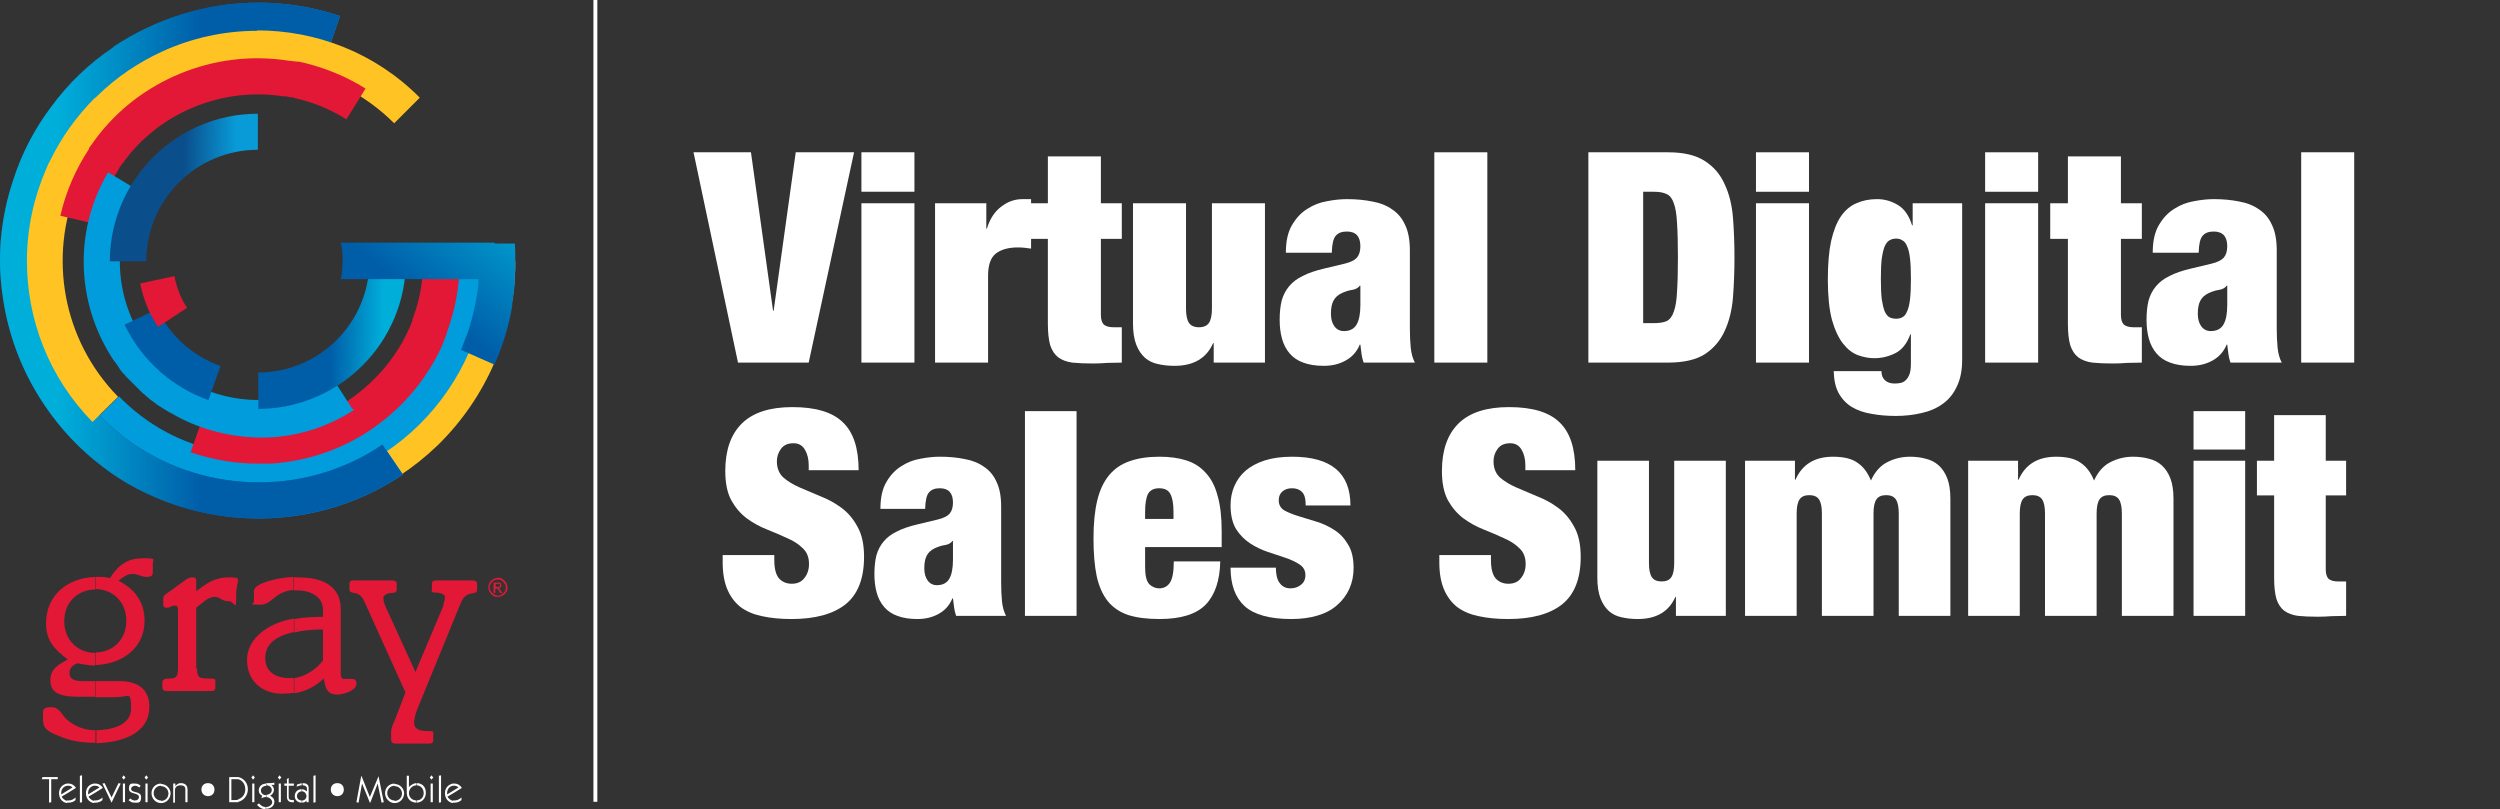
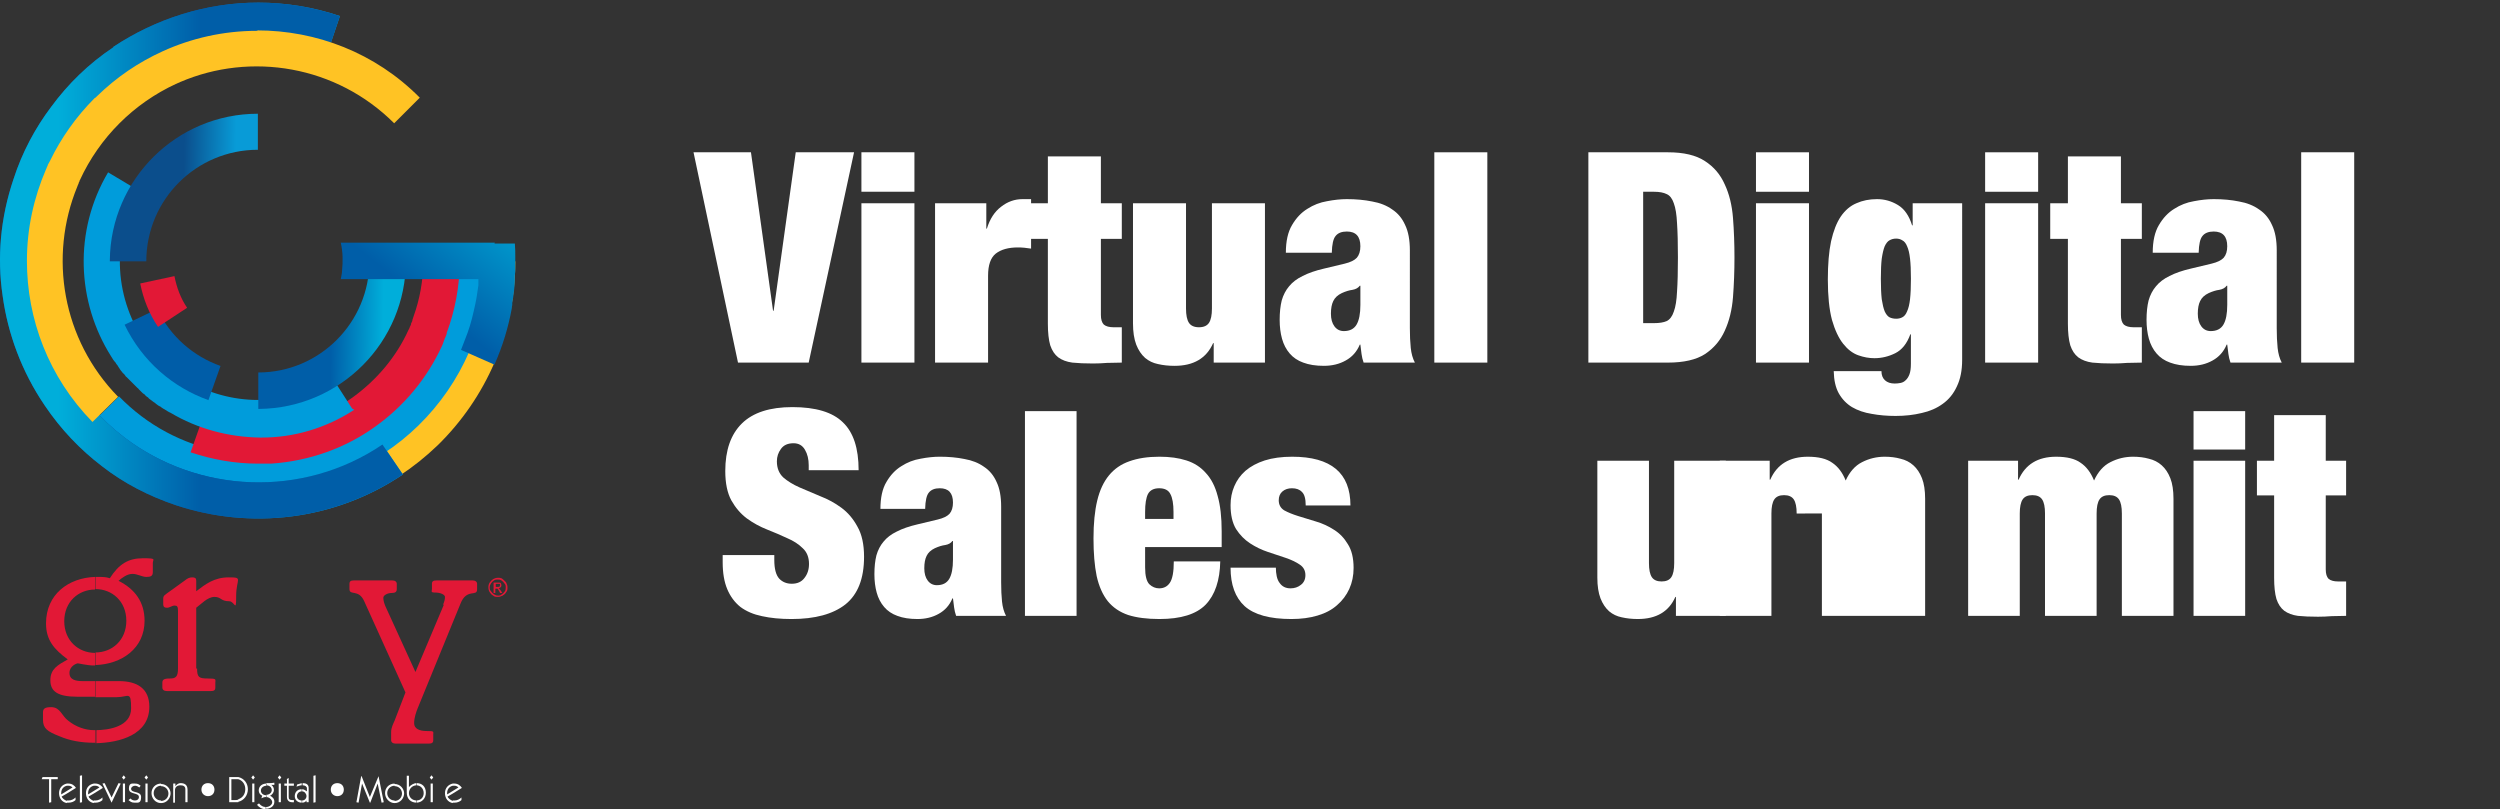
<svg xmlns="http://www.w3.org/2000/svg" xmlns:ns1="http://sodipodi.sourceforge.net/DTD/sodipodi-0.dtd" xmlns:ns2="http://www.inkscape.org/namespaces/inkscape" xmlns:xlink="http://www.w3.org/1999/xlink" id="Layer_2" viewBox="0 0 575.895 186.4" version="1.1" ns1:docname="graydss23.svg" width="575.895" height="186.4" ns2:version="1.2.2 (b0a84865, 2022-12-01)">
  <rect x="0" y="0" width="575.895" height="186.4" fill="#333333" stroke="none" />
  <ns1:namedview pagecolor="#ffffff" bordercolor="#666666" borderopacity="1" objecttolerance="10" gridtolerance="10" guidetolerance="10" ns2:pageopacity="0" ns2:pageshadow="2" ns2:window-width="1595" ns2:window-height="680" id="namedview155" showgrid="false" fit-margin-top="0" fit-margin-left="0" fit-margin-right="0" fit-margin-bottom="0" ns2:zoom="1.5417562" ns2:cx="289.92911" ns2:cy="77.184707" ns2:window-x="101" ns2:window-y="176" ns2:window-maximized="0" ns2:current-layer="Layer_2" ns2:document-rotation="0" ns2:showpageshadow="2" ns2:pagecheckerboard="0" ns2:deskcolor="#d1d1d1" />
  <defs id="defs21">
    <style id="style2">.cls-1{fill:none;}.cls-2,.cls-3{fill:#e21836;}.cls-4{letter-spacing:0em;}.cls-5{fill:url(#GradientFill_4-2);}.cls-5,.cls-6,.cls-3,.cls-7,.cls-8,.cls-9,.cls-10,.cls-11,.cls-12,.cls-13{fill-rule:evenodd;}.cls-6{fill:url(#GradientFill_4-3);}.cls-14{font-family:GreycliffCF-Heavy, 'Greycliff CF';font-size:47.3px;font-weight:800;}.cls-15{letter-spacing:0em;}.cls-7{fill:#009cdb;}.cls-8{fill:#909093;}.cls-9{fill:#ffc324;}.cls-10{fill:#005da8;}.cls-11{fill:url(#GradientFill_6);}.cls-12{fill:url(#GradientFill_4);}.cls-13{fill:url(#GradientFill_5);}.cls-16{letter-spacing:0em;}</style>
    <linearGradient id="GradientFill_6" x1="78.8" y1="60.4" x2="13.3" y2="59.3" gradientUnits="userSpaceOnUse">
      <stop offset="0" stop-color="#089bd7" id="stop4" />
      <stop offset=".5" stop-color="#0856a2" id="stop6" />
    </linearGradient>
    <linearGradient id="GradientFill_4" x1="13.5" y1="60.1" x2="78.9" y2="60.1" gradientUnits="userSpaceOnUse">
      <stop offset="0" stop-color="#00aeda" id="stop9" />
      <stop offset=".5" stop-color="#005ea8" id="stop11" />
    </linearGradient>
    <linearGradient id="GradientFill_5" x1="54.2" y1="43.3" x2="30.3" y2="42.9" gradientUnits="userSpaceOnUse">
      <stop offset="0" stop-color="#089bd7" id="stop14" />
      <stop offset=".5" stop-color="#0b4e8c" id="stop16" />
    </linearGradient>
    <linearGradient id="GradientFill_4-2" x1="88.2" y1="77.3" x2="64.3" y2="76.9" xlink:href="#GradientFill_4" />
    <linearGradient id="GradientFill_4-3" x1="117.5" y1="42.7" x2="76.7" y2="94.9" xlink:href="#GradientFill_4" />
    <linearGradient ns2:collect="always" xlink:href="#GradientFill_4" id="linearGradient982" gradientUnits="userSpaceOnUse" x1="13.5" y1="60.1" x2="78.9" y2="60.1" />
  </defs>
  <g id="g3029">
    <g id="g81" transform="translate(6.3834176e-4)">
      <path class="cls-9" d="m 118.7,60.2 h -9.2 c 0,20.7 -12.7,38.6 -30.8,46.1 -18.3,7.6 -40.2,3.8 -54.9,-11.2 l -6.6,6.4 c 11.6,11.8 26.9,17.8 42.3,17.8 v 0 c 8,0 15.7,-1.6 22.7,-4.5 6.8,-2.8 13.1,-6.9 18.7,-12.3 v 0 c 11,-10.8 17.8,-25.8 17.8,-42.3 z" id="path55" />
      <path class="cls-7" d="m 112.4,60.1 h -8.3 c 0,18.6 -11.4,34.6 -27.6,41.3 -16.4,6.8 -36,3.4 -49.1,-10.1 l -5.9,5.8 C 31.9,107.7 45.6,113 59.4,113 v 0 c 7.2,0 14,-1.4 20.3,-4 6.1,-2.5 11.8,-6.2 16.7,-11 v 0 c 9.9,-9.7 16,-23.1 16,-37.9 z" id="path57" />
      <path class="cls-11" d="m 26.1,10.9 v 0 c -5.7,3.8 -10.4,8.4 -14.3,13.7 -3.7,4.9 -6.7,10.5 -8.7,16.7 -3,8.9 -3.8,18 -2.5,26.8 1.2,8.8 4.4,17.5 9.7,25.3 3.7,5.5 8.2,10.2 13.2,14 5,3.9 10.8,6.9 17.1,9 v 0 c 17,5.6 36.3,3.6 52.2,-7.1 l -4.7,-6.9 C 69.6,114.9 45.6,113.6 28.7,100.8 17.9,92.6 10.8,80.3 9,67 7.3,53.8 10.7,40.3 18.8,29.5 31.5,12.4 54.3,4.6 75.6,11.7 l 2.7,-8 C 72.1,1.6 65.7,0.6 59.5,0.6 47.5,0.6 35.9,4.3 26.1,10.8 Z" id="path59" style="fill:url(#GradientFill_6)" />
      <path class="cls-12" d="m 26.1,10.9 v 0 c -5.7,3.8 -10.4,8.4 -14.3,13.7 -3.7,4.9 -6.7,10.5 -8.7,16.7 -3,8.9 -3.8,18 -2.5,26.8 1.2,8.8 4.4,17.5 9.7,25.3 3.7,5.5 8.2,10.2 13.2,14 5,3.9 10.8,6.9 17.1,9 v 0 c 17,5.6 36.3,3.6 52.2,-7.1 l -4.7,-6.9 C 69.6,114.9 45.6,113.6 28.7,100.8 17.9,92.6 10.8,80.3 9,67 7.3,53.8 10.7,40.3 18.8,29.5 31.5,12.4 54.3,4.6 75.6,11.7 l 2.7,-8 C 72.1,1.6 65.7,0.6 59.5,0.6 47.5,0.6 35.9,4.3 26.1,10.8 Z" id="path61" style="fill:url(#linearGradient982)" />
      <path class="cls-9" d="m 59.4,7.1 v 0 c 0,0 -0.2,0 -0.2,0 -7.7,0 -15.1,1.7 -21.7,4.7 -5.5,2.5 -10.6,5.9 -15.2,10.4 v 0 c 0,0 -0.2,0.2 -0.3,0.3 0,0 -0.1,0 -0.2,0.1 v 0 C 17.5,26.9 14,31.9 11.5,37.1 v 0 c -0.2,0.3 -0.3,0.6 -0.5,0.9 0,0.2 -0.1,0.3 -0.2,0.5 0,0.1 -0.1,0.3 -0.2,0.5 -2.8,6.5 -4.4,13.6 -4.4,21.1 v 0 c 0,13.4 5,26.8 15.1,37.1 l 5.9,-5.8 C 14.3,78.2 11.2,59.1 17.8,43 v 0 c 0.1,-0.3 0.2,-0.5 0.3,-0.7 0,-0.2 0.1,-0.3 0.2,-0.5 0,0 0,-0.2 0.1,-0.3 4.5,-9.8 12.4,-17.7 22.2,-22.2 0.1,0 0.3,-0.1 0.4,-0.2 0.2,0 0.3,-0.1 0.5,-0.2 16.3,-7 36,-3.8 49.3,9.5 l 5.9,-5.9 C 86.4,12.1 72.8,7 59.2,7 Z" id="path63" />
-       <path class="cls-3" d="m 66.2,22.3 c 0.2,0 0.4,0 0.6,0.1 0.1,0 0.2,0 0.3,0 0.3,0 0.5,0.1 0.8,0.2 4.1,0.9 8.1,2.5 11.9,4.9 l 4.4,-7.1 c -4.6,-2.9 -9.5,-4.8 -14.4,-6 v 0 c -0.3,0 -0.7,-0.2 -1.1,-0.2 0,0 -0.2,0 -0.3,0 -0.3,0 -0.5,-0.1 -0.8,-0.1 -0.2,0 -0.4,0 -0.6,-0.1 -0.1,0 -0.3,0 -0.4,0 -8.8,-1.4 -17.5,-0.2 -25.2,3 -7.5,3.1 -14.2,8.1 -19.3,14.9 0,0 0,0 0,0 -0.2,0.2 -0.3,0.5 -0.5,0.7 -0.1,0.1 -0.2,0.3 -0.3,0.4 0,0.1 -0.2,0.3 -0.3,0.4 -0.2,0.3 -0.3,0.5 -0.5,0.7 0,0 0,0.1 0,0.2 -3,4.6 -5.3,9.7 -6.6,15.4 l 8.1,1.9 v 0 c 1,-4.3 2.7,-8.3 4.9,-11.9 0.2,-0.3 0.3,-0.5 0.5,-0.8 0,0 0,0 0,-0.1 0.1,-0.2 0.3,-0.4 0.4,-0.6 0,-0.1 0.2,-0.2 0.2,-0.3 0,-0.1 0.2,-0.2 0.3,-0.3 0.1,-0.2 0.3,-0.4 0.4,-0.6 v 0 c 4.1,-5.5 9.6,-9.7 15.9,-12.3 6.5,-2.7 13.7,-3.6 20.7,-2.5 0,0 0.2,0 0.3,0 0.2,0 0.3,0 0.5,0 z" id="path65" />
      <path class="cls-3" d="m 61.1,98.5 h -0.6 c -0.1,0 -0.2,0 -0.3,0 h -0.8 c -4.2,0 -8.5,-0.7 -12.7,-2.2 l -2.8,7.9 c 5.1,1.7 10.3,2.6 15.4,2.6 h 1.1 c 0,0 0.2,0 0.3,0 0.3,0 0.5,0 0.8,0 0.2,0 0.4,0 0.6,0 0.1,0 0.3,0 0.4,0 8.8,-0.6 17.1,-3.6 23.9,-8.5 6.6,-4.7 12,-11.1 15.5,-18.8 0,0 0,0 0,0 0.1,-0.3 0.2,-0.5 0.3,-0.8 0,-0.1 0.1,-0.3 0.2,-0.5 0,-0.2 0.1,-0.3 0.2,-0.5 0.1,-0.3 0.2,-0.5 0.3,-0.8 0,0 0,-0.1 0,-0.2 1.9,-5.1 3,-10.7 3,-16.5 h -8.4 c 0,4.4 -0.8,8.7 -2.2,12.6 -0.1,0.3 -0.2,0.6 -0.3,0.9 0,0 0,0.1 0,0.1 0,0.2 -0.2,0.5 -0.3,0.7 0,0.1 0,0.3 -0.1,0.4 0,0.1 -0.1,0.3 -0.2,0.4 0,0.2 -0.2,0.5 -0.3,0.7 0,0 0,0 0,0 -2.8,6.2 -7.3,11.5 -12.8,15.5 -5.7,4.1 -12.6,6.5 -19.7,7 0,0 -0.2,0 -0.3,0 -0.2,0 -0.4,0 -0.5,0 z" id="path67" />
      <path class="cls-7" d="m 81.1,94.1 -4.5,-7 C 66,93.9 52.9,93.6 42.8,87.5 42.4,87.3 42,87 41.7,86.8 c 0,0 -0.1,0 -0.2,-0.1 -0.4,-0.3 -0.8,-0.5 -1.1,-0.8 0,0 -0.1,0 -0.2,-0.1 -0.4,-0.3 -0.8,-0.6 -1.1,-0.9 0,0 0,0 -0.1,-0.1 -0.4,-0.3 -0.7,-0.6 -1.1,-0.9 0,0 0,0 -0.1,-0.1 -0.3,-0.3 -0.7,-0.6 -1,-1 0,0 0,0 -0.1,-0.1 -0.3,-0.3 -0.6,-0.7 -0.9,-1 0,0 -0.1,0 -0.1,-0.1 -0.3,-0.3 -0.6,-0.7 -0.9,-1 0,0 0,-0.1 -0.1,-0.1 -0.3,-0.4 -0.6,-0.8 -0.9,-1.1 0,0 0,0 0,0 C 26.5,69.3 25.3,55.4 32.1,44 l -7.2,-4.3 c -8,13.5 -7.2,29.9 0.7,42.4 v 0 c 0.3,0.5 0.6,1 1,1.4 q 0,0 0,0 c 0.1,0.2 0.3,0.5 0.5,0.7 0,0 0,0.1 0.1,0.2 0.1,0.2 0.3,0.4 0.4,0.6 0,0 0.1,0.2 0.2,0.3 0.1,0.2 0.3,0.3 0.4,0.5 0,0.1 0.2,0.2 0.3,0.3 0.1,0.1 0.3,0.3 0.4,0.5 0,0.1 0.2,0.2 0.3,0.3 0.1,0.1 0.3,0.3 0.4,0.4 0.1,0.1 0.2,0.2 0.3,0.3 0.1,0.1 0.3,0.3 0.4,0.4 0.1,0.1 0.2,0.2 0.3,0.3 0.1,0.1 0.3,0.3 0.4,0.4 0,0 0.2,0.2 0.3,0.3 0.1,0.1 0.3,0.3 0.4,0.4 0.1,0 0.2,0.2 0.3,0.3 0.1,0.1 0.3,0.3 0.4,0.4 0.1,0.1 0.2,0.2 0.3,0.3 0.1,0.1 0.3,0.3 0.5,0.4 0.1,0 0.2,0.2 0.3,0.3 0.1,0.1 0.3,0.3 0.5,0.4 0.1,0 0.2,0.2 0.3,0.3 0.1,0.1 0.3,0.2 0.4,0.3 0.1,0.1 0.3,0.2 0.4,0.3 0.1,0.1 0.3,0.2 0.4,0.3 0.1,0 0.3,0.2 0.4,0.3 0.1,0.1 0.3,0.2 0.4,0.3 0.1,0.1 0.3,0.2 0.5,0.3 0.1,0 0.2,0.1 0.3,0.2 0.2,0.1 0.4,0.3 0.6,0.4 0,0 0.1,0 0.2,0.1 0.5,0.3 0.9,0.6 1.4,0.8 v 0 c 6.2,3.7 13.4,5.6 20.6,5.7 h 0.4 c 7.3,0 14.7,-2.1 21.3,-6.4 z" id="path69" />
      <path class="cls-13" d="m 59.4,26.1 v 8.4 C 45.2,34.5 33.7,46 33.7,60.2 H 25.3 V 59.9 C 25.5,41.3 40.7,26.2 59.4,26.2 Z" id="path71" style="fill:url(#GradientFill_5)" />
      <path class="cls-5" d="m 85.1,60.1 h 8.4 C 93.5,78.8 78.4,94 59.7,94.2 h -0.2 v -8.4 c 14.1,0 25.6,-11.5 25.6,-25.7 z" id="path73" style="fill:url(#GradientFill_4-2)" />
      <path class="cls-10" d="M 48.1,92.2 C 39.9,89.3 32.8,83.3 28.7,74.8 l 7.5,-3.6 c 3.1,6.4 8.4,10.9 14.6,13.1 L 48,92.2 v 0 z" id="path75" />
      <path class="cls-6" d="M 114,55.9 H 78.5 c 0.5,2.2 0.5,4.3 0.3,6.4 0,0.7 -0.2,1.3 -0.3,2 h 31.7 c 0,0.2 0,0.4 0,0.5 0,0.3 0,0.6 0,0.9 -0.2,1.4 -0.4,2.9 -0.7,4.3 v 0 c -0.5,2.3 -1,4.5 -1.8,6.7 -0.5,1.3 -1,2.6 -1.5,3.9 l 7.7,3.4 c 1.9,-4.3 3.2,-8.6 4,-13 0,0 0,0 0,0 0,-0.3 0,-0.5 0.1,-0.7 0,-0.2 0,-0.3 0,-0.5 0,0 0,0 0,0 0.3,-1.7 0.5,-3.3 0.6,-5 0,0 0,-0.1 0,-0.2 v -0.4 c 0,-0.6 0,-1.1 0.1,-1.7 v -0.7 c 0,-0.2 0,-0.5 0,-0.7 v -0.7 0 -1.1 c 0,-1.1 0,-2.1 -0.1,-3.2 h -4.7 z" id="path77" style="fill:url(#GradientFill_4-3)" />
      <path class="cls-3" d="m 40.2,63.7 c 0.5,2.5 1.4,5 2.9,7.2 v 0 l -6.7,4.4 C 34.3,72.2 33,68.8 32.3,65.3 l 7.9,-1.7 z" id="path79" />
    </g>
    <g id="g133" transform="translate(6.3834176e-4)" style="fill:#ffffff;fill-opacity:1">
      <path id="polygon83" style="fill:#ffffff;fill-opacity:1;fill-rule:evenodd" d="m 11.8,184.8 -0.5,0.1 v -5.4 H 9.6 L 9.8,179 h 3.5 v 0.5 h -1.5 z" class="cls-8" />
      <path class="cls-8" d="m 15.4,184.4 c 0.1,0 0.2,0 0.4,0 0.6,0 1.2,-0.3 1.6,-0.7 v 0.6 c -0.4,0.4 -1,0.6 -1.6,0.6 -0.6,0 -0.3,0 -0.4,0 z m 0,-3.9 c 0.1,0 0.3,0 0.4,0 0.8,0 1.4,0.5 1.7,1 l -2.1,1.3 v -0.6 l 1.3,-0.8 c -0.2,-0.2 -0.5,-0.4 -0.9,-0.4 -0.4,0 -0.3,0 -0.4,0 z m -1.2,3 c 0.1,0.3 0.6,0.8 1.2,1 v 0.5 c -1.1,-0.2 -1.8,-1.1 -1.8,-2.3 0,-1.2 0.8,-2 1.8,-2.2 v 0.5 c -0.8,0.2 -1.3,0.8 -1.3,1.7 0,0.9 0,0.2 0,0.3 l 1.3,-0.8 v 0.6 z" id="path85" style="fill:#ffffff;fill-opacity:1" />
      <path id="polygon87" style="fill:#ffffff;fill-opacity:1;fill-rule:evenodd" d="m 18.9,184.8 -0.5,0.1 v -6.2 l 0.5,-0.1 z" class="cls-8" />
      <path class="cls-8" d="m 21.6,184.4 c 0.1,0 0.2,0 0.4,0 0.6,0 1.2,-0.3 1.6,-0.7 v 0.6 c -0.4,0.4 -1,0.6 -1.6,0.6 -0.6,0 -0.3,0 -0.4,0 z m 0,-3.9 c 0.1,0 0.3,0 0.4,0 0.8,0 1.4,0.5 1.7,1 l -2.1,1.3 v -0.6 l 1.3,-0.8 C 22.7,181.2 22.4,181 22,181 c -0.4,0 -0.3,0 -0.4,0 z m -1.2,3 c 0.1,0.3 0.6,0.8 1.2,1 v 0.5 c -1.1,-0.2 -1.8,-1.1 -1.8,-2.3 0,-1.2 0.7,-2 1.8,-2.2 v 0.5 c -0.8,0.2 -1.3,0.8 -1.3,1.7 0,0.9 0,0.2 0,0.3 l 1.3,-0.8 v 0.6 z" id="path89" style="fill:#ffffff;fill-opacity:1" />
      <path id="polygon91" style="fill:#ffffff;fill-opacity:1;fill-rule:evenodd" d="m 27.3,180.4 0.5,0.1 -2.1,4.4 -2.1,-4.4 0.5,-0.1 1.6,3.3 z" class="cls-8" />
      <path class="cls-8" d="m 28.9,179.1 -0.4,0.5 -0.4,-0.5 0.4,-0.5 z m -0.6,5.8 v -4.4 h 0.5 c 0,0 0,4.3 0,4.3 h -0.5 z" id="path93" style="fill:#ffffff;fill-opacity:1" />
      <path class="cls-8" d="m 30,183.9 c 0.3,0.3 0.6,0.5 1.1,0.5 0.5,0 0.9,-0.3 0.9,-0.8 0,-1.1 -2.3,-0.5 -2.3,-1.9 0,-1.4 0.7,-1.2 1.4,-1.2 0.7,0 0.9,0.2 1.3,0.5 l -0.3,0.4 c -0.3,-0.2 -0.6,-0.4 -1,-0.4 -0.4,0 -0.9,0.3 -0.9,0.7 0,1.1 2.3,0.4 2.3,1.9 0,1.5 -0.7,1.3 -1.5,1.3 -0.8,0 -1,-0.3 -1.4,-0.6 L 30,184 Z" id="path95" style="fill:#ffffff;fill-opacity:1" />
      <path class="cls-8" d="m 34.1,179.1 -0.4,0.5 -0.4,-0.5 0.4,-0.5 z m -0.6,5.8 v -4.4 H 34 c 0,0 0,4.3 0,4.3 h -0.5 z" id="path97" style="fill:#ffffff;fill-opacity:1" />
      <path class="cls-8" d="m 39.3,182.7 c 0,1.2 -0.9,2.3 -2.2,2.3 v -0.5 c 1,0 1.7,-0.8 1.7,-1.7 0,-0.9 -0.7,-1.7 -1.7,-1.7 v -0.5 c 1.3,0 2.2,1.1 2.2,2.2 z m -2.2,2.3 v 0 c -1.3,0 -2.2,-1.1 -2.2,-2.3 0,-1.2 0.9,-2.2 2.2,-2.2 v 0 0.5 0 c -1,0 -1.7,0.8 -1.7,1.7 0,0.9 0.7,1.7 1.7,1.7 v 0 0.5 z" id="path99" style="fill:#ffffff;fill-opacity:1" />
      <path class="cls-8" d="m 39.9,184.9 v -4.4 h 0.5 c 0,0 0,0.6 0,0.6 v 0 c 0.3,-0.4 0.7,-0.7 1.2,-0.7 0.8,0 1.6,0.3 1.6,1.5 v 2.9 h -0.5 c 0,0 0,-3 0,-3 0,-0.6 -0.4,-0.9 -1.1,-0.9 -0.7,0 -1.3,0.3 -1.3,1.2 v 2.8 h -0.5 z" id="path101" style="fill:#ffffff;fill-opacity:1" />
      <path class="cls-8" d="m 47.9,183.4 c -0.8,0 -1.5,-0.6 -1.5,-1.5 0,-0.9 0.6,-1.5 1.5,-1.5 0.9,0 1.5,0.6 1.5,1.5 0,0.9 -0.6,1.5 -1.5,1.5 z" id="path103" style="fill:#ffffff;fill-opacity:1" />
      <path class="cls-8" d="m 54.9,179 c 1.3,0.3 2.2,1.4 2.2,2.8 0,1.4 -0.9,2.6 -2.2,2.9 v -0.6 c 1,-0.3 1.6,-1.2 1.6,-2.3 0,-1.1 -0.6,-2 -1.6,-2.3 z m -2.1,0 h 1.5 c 0.2,0 0.5,0 0.6,0 v 0.5 c -0.2,0 -0.4,0 -0.6,0 h -1 v 4.8 h 0.8 c 0.3,0 0.5,0 0.8,-0.1 v 0.6 c -0.2,0 -0.4,0 -0.6,0 h -1.5 z" id="path105" style="fill:#ffffff;fill-opacity:1" />
      <path class="cls-8" d="m 58.7,179.1 -0.4,0.5 -0.4,-0.5 0.4,-0.5 z m -0.6,5.8 v -4.4 h 0.5 c 0,0 0,4.3 0,4.3 h -0.5 z" id="path107" style="fill:#ffffff;fill-opacity:1" />
      <path class="cls-8" d="m 61.3,185.9 c 0.7,0 1.4,-0.5 1.4,-1.1 0,-0.6 -0.7,-1.2 -1.4,-1.2 v -0.5 c 0.6,0 1.3,-0.4 1.3,-1.1 0,-0.7 -0.6,-1.1 -1.3,-1.1 v -0.5 h 0.5 c 0.5,0 1,0 1.4,-0.1 v 0.5 c -0.3,0 -0.4,0 -0.5,0 -0.1,0 -0.1,0 -0.2,0 v 0 c 0.4,0.3 0.6,0.7 0.6,1.2 0,0.5 -0.4,1.1 -0.9,1.3 0.6,0.3 1,0.7 1,1.4 0,1 -0.9,1.6 -1.9,1.6 v -0.5 z m -1.6,-0.8 c 0.4,0.5 0.9,0.8 1.5,0.8 v 0 0.5 h -0.1 c -0.8,0 -1.5,-0.5 -1.9,-1 l 0.4,-0.3 v 0 z m 1.6,-1.5 v 0 c -0.4,0 -0.7,0.1 -1.1,0.3 l 0.2,-0.6 c -0.5,-0.2 -0.8,-0.7 -0.8,-1.2 0,-1 0.8,-1.6 1.8,-1.6 v 0 0.5 0 c -0.6,0 -1.3,0.4 -1.3,1.1 0,0.7 0.6,1.1 1.3,1.1 v 0 0.5 z" id="path109" style="fill:#ffffff;fill-opacity:1" />
      <path class="cls-8" d="m 64.8,179.1 -0.4,0.5 -0.4,-0.5 0.4,-0.5 z m -0.6,5.8 v -4.4 h 0.5 c 0,0 0,4.3 0,4.3 h -0.5 z" id="path111" style="fill:#ffffff;fill-opacity:1" />
      <path class="cls-8" d="m 66,179.5 0.5,-0.3 v 1.3 h 1.2 v 0.5 h -1.2 v 2.6 c 0,0.5 0.2,0.7 0.8,0.7 h 0.4 v 0.5 c -0.1,0 -0.3,0 -0.4,0 -0.8,0 -1.2,-0.5 -1.2,-1.2 V 181 h -0.6 v -0.5 h 0.6 v -1 z" id="path113" style="fill:#ffffff;fill-opacity:1" />
      <path class="cls-8" d="m 69.5,180.4 h 0.3 c 0.7,0 1.3,0.3 1.3,1.1 v 3.3 h -0.5 c 0,0.1 0,-0.4 0,-0.4 v 0 c -0.2,0.3 -0.5,0.5 -1,0.5 v 0 -0.5 0 c 0.6,0 1,-0.5 1,-1 0,-0.5 -0.4,-1.1 -1,-1.1 v 0 -0.5 c 0.4,0 0.8,0.3 1.1,0.5 v -0.7 c 0,-0.4 -0.4,-0.7 -1,-0.7 v 0 -0.5 z m -1,0.3 c 0.3,-0.1 0.6,-0.2 1,-0.3 v 0.5 c -0.4,0 -0.8,0.2 -1.2,0.3 l 0.2,-0.6 v 0 z m 1,4.2 c -0.9,0 -1.6,-0.6 -1.6,-1.5 0,-0.9 0.6,-1.6 1.6,-1.6 v 0 0.5 c -0.6,0 -1.1,0.5 -1.1,1.1 0,0.6 0.5,1 1.1,1 z" id="path115" style="fill:#ffffff;fill-opacity:1" />
      <path id="polygon117" style="fill:#ffffff;fill-opacity:1;fill-rule:evenodd" d="m 72.7,184.8 -0.5,0.1 v -6.2 l 0.5,-0.1 z" class="cls-8" />
      <path class="cls-8" d="m 77.7,183.4 c -0.8,0 -1.5,-0.6 -1.5,-1.5 0,-0.9 0.6,-1.5 1.5,-1.5 0.9,0 1.5,0.6 1.5,1.5 0,0.9 -0.6,1.5 -1.5,1.5 z" id="path119" style="fill:#ffffff;fill-opacity:1" />
      <path id="polygon121" style="fill:#ffffff;fill-opacity:1;fill-rule:evenodd" d="m 83.4,180.5 v 0 l -0.8,4.4 -0.5,-0.1 1.1,-6 h 0.1 l 1.9,4.8 2,-4.8 1.2,6 -0.5,0.1 -0.9,-4.4 -1.7,4.4 h -0.1 z" class="cls-8" />
      <path class="cls-8" d="m 93.1,182.7 c 0,1.2 -0.9,2.3 -2.2,2.3 v -0.5 c 1,0 1.7,-0.8 1.7,-1.7 0,-0.9 -0.7,-1.7 -1.7,-1.7 v -0.5 c 1.3,0 2.2,1.1 2.2,2.2 z m -2.2,2.3 v 0 c -1.2,0 -2.2,-1.1 -2.2,-2.3 0,-1.2 0.9,-2.2 2.2,-2.2 v 0 0.5 0 c -1,0 -1.7,0.8 -1.7,1.7 0,0.9 0.7,1.7 1.7,1.7 v 0 0.5 z" id="path123" style="fill:#ffffff;fill-opacity:1" />
      <path class="cls-8" d="m 96,180.4 v 0 c 1.2,0 2.1,0.8 2.1,2.2 0,1.4 -1,2.3 -2.2,2.3 v 0 -0.5 0 c 1,0 1.7,-0.7 1.7,-1.7 0,-1 -0.7,-1.8 -1.7,-1.8 v 0 -0.5 z m -2.3,-1.7 h 0.5 c 0,-0.1 0,2.6 0,2.6 0.5,-0.5 1.1,-0.9 1.8,-0.9 v 0.5 c -1,0 -1.8,0.8 -1.8,1.8 0,1 0.8,1.7 1.8,1.7 v 0.5 c -1.4,0 -2.3,-0.9 -2.3,-2.3 v -3.8 z" id="path125" style="fill:#ffffff;fill-opacity:1" />
      <path class="cls-8" d="m 99.8,179.1 -0.4,0.5 -0.4,-0.5 0.4,-0.5 z m -0.6,5.8 v -4.4 h 0.5 c 0,0 0,4.3 0,4.3 h -0.5 z" id="path127" style="fill:#ffffff;fill-opacity:1" />
-       <path id="polygon129" style="fill:#ffffff;fill-opacity:1;fill-rule:evenodd" d="m 101.6,184.8 -0.5,0.1 v -6.2 l 0.5,-0.1 z" class="cls-8" />
      <path class="cls-8" d="m 104.3,184.4 c 0.1,0 0.2,0 0.4,0 0.6,0 1.2,-0.3 1.6,-0.7 v 0.6 c -0.4,0.4 -1,0.6 -1.6,0.6 -0.6,0 -0.3,0 -0.4,0 z m 0,-3.9 c 0.1,0 0.3,0 0.4,0 0.8,0 1.4,0.5 1.7,1 l -2.1,1.3 v -0.6 l 1.3,-0.8 c -0.2,-0.2 -0.5,-0.4 -0.9,-0.4 -0.4,0 -0.3,0 -0.4,0 z m -1.2,3 c 0.1,0.3 0.6,0.8 1.2,1 v 0.5 c -1.1,-0.2 -1.8,-1.1 -1.8,-2.3 0,-1.2 0.8,-2 1.8,-2.2 v 0.5 c -0.8,0.2 -1.3,0.8 -1.3,1.7 0,0.9 0,0.2 0,0.3 l 1.3,-0.8 v 0.6 z" id="path131" style="fill:#ffffff;fill-opacity:1" />
    </g>
    <g id="g145" transform="translate(6.3834176e-4)">
      <path class="cls-3" d="m 27.4,156.9 c 4.2,0 7,1.7 7,5.9 0,6.4 -6.7,8.3 -12.4,8.4 v -3 c 3,0 8.2,-0.8 8.2,-5 0,-4.2 -0.6,-2.6 -3.3,-2.6 H 22 v -3.7 z m -5.4,-24 h 0.6 c 1,0 1.8,0 2.7,0.3 2.1,-3.3 4.3,-4.6 7.6,-4.6 3.3,0 2.3,0.2 2.3,1.1 v 2.1 c 0,0.9 -0.5,1.1 -1.5,1.1 -1,0 -2,-0.7 -3.2,-0.7 -1.2,0 -2.4,0.9 -3.2,1.6 3.8,1.9 6,4.9 6,9.2 0,6.4 -5.3,10 -11.3,10.2 v -2.9 0 c 3.8,0 7.1,-2.8 7.1,-7.3 0,-4.5 -3.3,-7.3 -7.1,-7.3 v 0 -2.9 z m 0,38.2 h -0.3 c -3,0 -5.7,-0.5 -8,-1.5 -2.8,-1.1 -3.8,-1.8 -3.8,-3.8 v -1.7 c 0,-0.9 0.5,-1.2 1.9,-1.2 2.1,0 2.4,2 3.9,3.1 1.7,1.4 3.9,2.2 6,2.2 2.1,0 0.3,0 0.5,0 v 3 0 z m 0,-10.6 h -4.1 c -4.6,0 -6.3,-1.2 -6.3,-3.8 0,-2.6 1.7,-3.5 4,-4.8 -3.1,-2.3 -5,-4.4 -5,-8.3 0,-6.7 5.2,-10.5 11.3,-10.7 v 2.9 c -3.8,0 -7.1,2.8 -7.1,7.3 0,4.5 3.3,7.3 7.1,7.3 v 2.9 h -0.4 c -1.3,0 -3.4,-0.5 -3.6,-0.5 -0.2,0 -1.9,0.6 -1.9,2.2 0,1.6 1.4,1.9 3.1,1.9 h 2.8 v 3.7 z" id="path135" />
      <path class="cls-3" d="m 45.4,154 c 0,2 0.4,2.3 2.5,2.3 2.1,0 1.7,0.2 1.7,1 v 1.1 c 0,0.6 -0.3,0.8 -1.1,0.8 h -10 c -0.7,0 -1.1,-0.3 -1.1,-0.8 v -1.1 c 0,-0.7 0.3,-1 1.7,-1 1.4,0 1.9,-0.4 1.9,-2.3 v -13.3 c 0,-1 -0.2,-1.2 -0.8,-1.2 -0.6,0 -1.1,0.5 -1.7,0.5 -0.6,0 -0.9,-0.2 -0.9,-0.8 v -1.3 c 0,-0.4 0.1,-0.7 0.7,-1.1 l 4.3,-3.1 c 0.6,-0.5 1.1,-0.7 1.7,-0.7 0.6,0 0.9,0.2 0.9,0.7 v 2.5 c 2.1,-1.6 4.1,-3.2 7.5,-3.2 3.4,0 1.7,0.3 1.7,4.3 0,4 -0.3,1.2 -1.6,1.2 -2,0 -1.8,-1 -3.4,-1 -1.6,0 -3.1,1.7 -4.2,2.5 v 14 z" id="path137" />
-       <path class="cls-3" d="m 78.5,155.3 c 0,0.7 0.3,1.1 0.7,1.1 0.6,0 1.2,0 1.9,0 0.7,0 1,0.3 1,1.2 0,1.4 -2.9,2.4 -4.4,2.4 -2.4,0 -2.8,-1.6 -3.1,-3.7 -1.9,1.8 -4.2,3 -6.8,3.4 v -3.5 c 3,-0.4 5.6,-2.6 6.6,-4.1 V 145 c -2.4,0 -4.7,0.2 -6.6,0.7 v -3.1 c 2.1,-0.4 4.4,-0.5 6.6,-0.5 v -1.7 c 0,-2.9 -2.8,-4.4 -6,-4.4 -3.2,0 -0.5,0 -0.7,0 v -3 h 0.8 c 3.7,0 10,0.7 10,7.4 z m -10.8,4.3 c -0.9,0.1 -1.7,0.2 -2.7,0.2 -4.7,0 -8.1,-3 -8.1,-7.8 0,-4.8 4.7,-8.5 10.8,-9.5 v 3.1 c -4.1,0.9 -6.6,2.7 -6.6,6 0,3.3 2.6,4.6 5.6,4.6 3,0 0.7,0 1,0 v 3.5 0 z m 0,-23.7 c -4.5,0.3 -4.9,3.4 -7.8,3.4 -2.9,0 -1.4,-0.2 -1.4,-0.7 v -2.5 c 0,-1.6 4.9,-3 9.1,-3.2 v 3 z" id="path139" />
      <path class="cls-3" d="m 102.1,139.2 c 0.3,-0.7 0.4,-1.2 0.4,-1.7 0,-0.5 -1,-1 -2.2,-1 -1.2,0 -0.8,-0.3 -0.8,-0.8 v -1.2 c 0,-0.6 0.3,-0.8 1.1,-0.8 h 8.2 c 0.7,0 1.1,0.3 1.1,0.8 v 1.3 c 0,1.7 -2.4,-0.3 -3.8,3.2 l -9.7,23.7 c -0.6,1.4 -1,2.7 -1,3.9 0,1.2 1.1,1.8 2.9,1.8 1.8,0 1.5,0.1 1.5,0.8 v 1.3 c 0,0.6 -0.3,0.8 -1.1,0.8 h -7.5 c -0.7,0 -1.1,-0.3 -1.1,-0.8 v -1.9 c 0,-1 0.5,-1.9 0.8,-2.6 l 2.5,-6.5 -9.5,-21 c -1.3,-2.9 -3.4,-1.2 -3.4,-2.8 v -1.2 c 0,-0.6 0.3,-0.8 1.1,-0.8 h 8.7 c 0.7,0 1.1,0.3 1.1,0.8 v 1.2 c 0,0.6 -0.3,0.9 -1.2,0.9 -0.9,0 -1.9,0.5 -1.9,1.1 0,0.6 0.2,1.3 0.5,2 l 6.9,15.1 6.5,-15.4 z" id="path141" />
      <path class="cls-2" d="m 114.7,133.1 c 0.4,0 0.8,0 1.1,0.3 0.3,0.3 0.6,0.5 0.8,0.8 0.2,0.4 0.3,0.7 0.3,1.1 0,0.4 0,0.8 -0.3,1.1 -0.2,0.4 -0.5,0.6 -0.8,0.8 -0.4,0.2 -0.7,0.3 -1.1,0.3 -0.4,0 -0.8,0 -1.1,-0.3 -0.4,-0.2 -0.6,-0.5 -0.8,-0.8 -0.2,-0.3 -0.3,-0.7 -0.3,-1.1 0,-0.4 0.1,-0.8 0.3,-1.1 0.2,-0.3 0.5,-0.6 0.8,-0.8 0.4,-0.2 0.7,-0.3 1.1,-0.3 z m 0,0.4 c -0.3,0 -0.6,0 -0.9,0.2 -0.3,0.2 -0.5,0.4 -0.7,0.7 -0.2,0.3 -0.3,0.6 -0.3,0.9 0,0.3 0,0.6 0.3,0.9 0.2,0.3 0.4,0.5 0.7,0.7 0.3,0.2 0.6,0.3 0.9,0.3 0.3,0 0.6,0 0.9,-0.3 0.3,-0.2 0.5,-0.4 0.7,-0.7 0.2,-0.3 0.2,-0.6 0.2,-0.9 0,-0.3 0,-0.6 -0.3,-0.9 -0.2,-0.3 -0.4,-0.5 -0.7,-0.7 -0.3,-0.2 -0.6,-0.2 -0.9,-0.2 z m -1,3.1 v -2.4 h 0.8 c 0.3,0 0.5,0 0.6,0 0.1,0 0.2,0.1 0.3,0.2 0,0.1 0.1,0.2 0.1,0.4 0,0.2 0,0.3 -0.2,0.5 -0.1,0.1 -0.3,0.2 -0.5,0.2 0,0 0.2,0 0.2,0.1 0,0 0.2,0.3 0.4,0.5 l 0.3,0.5 h -0.5 l -0.2,-0.4 c -0.2,-0.3 -0.3,-0.5 -0.4,-0.6 0,0 -0.2,0 -0.3,0 h -0.2 v 1 z m 0.4,-1.4 h 0.5 c 0.2,0 0.4,0 0.5,-0.1 0,0 0.1,-0.2 0.1,-0.3 0,-0.1 0,-0.1 0,-0.2 0,0 0,-0.1 -0.2,-0.1 0,0 -0.2,0 -0.4,0 h -0.4 v 0.7 z" id="path143" />
    </g>
-     <path id="rect149" style="fill:#ffffff;fill-opacity:1" d="m 136.701,0 h 0.9 v 184.7 h -0.9 z" />
    <g aria-label="Virtual Digital" id="text613" style="font-weight:900;font-stretch:condensed;font-size:67.853px;font-family:'Helvetica Neue';-inkscape-font-specification:'Helvetica Neue, Heavy Condensed';fill:#ffffff;stroke-width:3.853">
      <path d="m 159.758,35.082 10.246,48.447 h 16.285 l 10.449,-48.447 h -13.435 l -5.089,36.505 h -0.136 L 172.989,35.082 Z" id="path2903" />
      <path d="m 198.434,35.082 v 9.092 h 12.213 v -9.092 z m 0,11.739 v 36.708 h 12.213 V 46.821 Z" id="path2905" />
      <path d="M 215.397,46.821 V 83.529 H 227.611 V 63.512 q 0,-3.664 1.764,-5.089 1.832,-1.425 5.089,-1.425 0.746,0 1.493,0.068 0.746,0.068 1.561,0.204 V 45.871 h -1.968 q -2.714,0 -4.953,1.764 -2.239,1.696 -3.257,5.021 h -0.136 v -5.835 z" id="path2907" />
      <path d="m 237.313,46.821 v 8.21 h 4.071 v 19.542 q 0,3.053 0.543,4.953 0.611,1.832 1.832,2.782 1.289,0.95 3.257,1.221 1.968,0.204 4.75,0.204 1.561,0 3.257,-0.136 1.696,-0.068 3.393,-0.068 v -8.142 h -1.9 q -1.493,0 -2.239,-0.611 -0.679,-0.679 -0.679,-2.239 v -17.506 h 4.818 v -8.21 h -4.818 V 36.032 h -12.213 v 10.789 z" id="path2909" />
      <path d="M 260.994,46.821 V 74.504 q 0,2.918 0.746,4.885 0.746,1.9 2.036,3.053 1.289,1.086 2.986,1.425 1.764,0.407 3.8,0.407 6.582,0 8.889,-5.225 h 0.136 v 4.478 H 291.392 V 46.821 h -12.213 v 24.223 q 0,2.307 -0.679,3.325 -0.679,1.018 -2.307,1.018 -1.628,0 -2.307,-1.018 -0.679,-1.018 -0.679,-3.325 V 46.821 Z" id="path2911" />
      <path d="m 309.576,76.269 q -1.357,0 -2.171,-1.086 -0.814,-1.086 -0.814,-2.918 0,-1.832 0.543,-2.918 0.543,-1.153 1.968,-1.832 1.357,-0.611 2.443,-0.746 1.153,-0.204 1.696,-0.95 h 0.136 v 4.41 q 0,3.053 -0.882,4.546 -0.882,1.493 -2.918,1.493 z m 4.546,7.26 h 11.806 q -0.746,-1.425 -0.95,-3.393 -0.204,-1.968 -0.204,-4.546 V 57.677 q 0,-3.596 -1.086,-5.835 -1.018,-2.307 -2.986,-3.596 -1.9,-1.357 -4.614,-1.832 -2.646,-0.543 -5.835,-0.543 -2.103,0 -4.546,0.475 -2.443,0.407 -4.546,1.764 -2.103,1.289 -3.528,3.732 -1.425,2.375 -1.425,6.378 h 10.585 q 0.068,-2.918 0.882,-3.868 0.814,-1.018 2.578,-1.018 3.121,0 3.121,3.393 0,1.696 -0.814,2.646 -0.814,0.882 -2.782,1.357 l -4.818,1.153 q -2.918,0.679 -4.885,1.696 -1.968,0.95 -3.121,2.375 -1.153,1.357 -1.696,3.257 -0.475,1.9 -0.475,4.478 0,2.375 0.543,4.343 0.543,1.968 1.764,3.393 1.221,1.425 3.121,2.103 1.968,0.746 4.75,0.746 2.85,0 5.021,-1.221 2.239,-1.221 3.257,-3.664 h 0.136 q 0.136,1.153 0.271,2.171 0.136,1.018 0.475,1.968 z" id="path2913" />
      <path d="m 330.407,35.082 v 48.447 h 12.213 V 35.082 Z" id="path2915" />
      <path d="m 365.894,35.082 v 48.447 h 18.32 q 5.496,0 8.549,-1.968 3.053,-2.036 4.546,-5.36 1.561,-3.393 1.9,-7.735 0.339,-4.41 0.339,-9.16 0,-4.75 -0.339,-9.092 -0.339,-4.41 -1.9,-7.735 -1.493,-3.393 -4.546,-5.36 -3.053,-2.036 -8.549,-2.036 z m 12.621,39.355 V 44.174 h 2.511 q 1.832,0 2.918,0.543 1.086,0.475 1.628,2.103 0.611,1.628 0.746,4.614 0.204,2.986 0.204,7.871 0,4.885 -0.204,7.871 -0.136,2.986 -0.746,4.614 -0.543,1.628 -1.628,2.171 -1.086,0.475 -2.918,0.475 z" id="path2917" />
      <path d="m 404.502,35.082 v 9.092 h 12.213 v -9.092 z m 0,11.739 v 36.708 h 12.213 V 46.821 Z" id="path2919" />
      <path d="m 440.599,46.821 v 5.089 h -0.136 q -1.018,-3.325 -3.257,-4.682 -2.239,-1.357 -4.818,-1.357 -2.646,0 -4.75,0.95 -2.103,0.882 -3.596,3.053 -1.425,2.103 -2.239,5.7 -0.746,3.528 -0.746,8.821 0,5.7 0.95,9.296 1.018,3.528 2.578,5.496 1.561,1.968 3.46,2.646 1.9,0.679 3.732,0.679 2.511,0 4.818,-1.153 2.307,-1.153 3.46,-4.343 h 0.136 v 6.785 q 0,1.561 -0.339,2.443 -0.339,0.882 -0.882,1.357 -0.475,0.475 -1.153,0.611 -0.679,0.136 -1.357,0.136 -1.425,0 -2.239,-0.746 -0.814,-0.746 -0.814,-2.103 h -10.992 q 0.068,3.121 1.153,5.089 1.153,2.036 3.053,3.189 1.968,1.153 4.546,1.561 2.578,0.475 5.496,0.475 3.257,0 6.039,-0.679 2.782,-0.611 4.818,-2.103 2.103,-1.493 3.257,-4.003 1.221,-2.511 1.221,-6.107 V 46.821 Z m -7.328,17.37 q 0,-2.85 0.204,-4.614 0.271,-1.832 0.679,-2.85 0.475,-1.018 1.086,-1.357 0.679,-0.407 1.561,-0.407 0.814,0 1.425,0.407 0.679,0.339 1.086,1.357 0.475,1.018 0.679,2.85 0.204,1.764 0.204,4.614 0,2.918 -0.204,4.75 -0.204,1.764 -0.679,2.782 -0.407,1.018 -1.086,1.357 -0.611,0.339 -1.425,0.339 -0.882,0 -1.561,-0.339 -0.611,-0.339 -1.086,-1.357 -0.407,-1.018 -0.679,-2.782 -0.204,-1.832 -0.204,-4.75 z" id="path2921" />
      <path d="m 457.291,35.082 v 9.092 h 12.213 v -9.092 z m 0,11.739 V 83.529 H 469.504 V 46.821 Z" id="path2923" />
      <path d="m 472.286,46.821 v 8.21 h 4.071 v 19.542 q 0,3.053 0.543,4.953 0.611,1.832 1.832,2.782 1.289,0.95 3.257,1.221 1.968,0.204 4.75,0.204 1.561,0 3.257,-0.136 1.696,-0.068 3.393,-0.068 v -8.142 h -1.9 q -1.493,0 -2.239,-0.611 -0.679,-0.679 -0.679,-2.239 v -17.506 h 4.818 v -8.21 h -4.818 V 36.032 H 476.358 v 10.789 z" id="path2925" />
      <path d="m 509.266,76.269 q -1.357,0 -2.171,-1.086 -0.814,-1.086 -0.814,-2.918 0,-1.832 0.543,-2.918 0.543,-1.153 1.968,-1.832 1.357,-0.611 2.443,-0.746 1.153,-0.204 1.696,-0.95 h 0.136 v 4.41 q 0,3.053 -0.882,4.546 -0.882,1.493 -2.918,1.493 z m 4.546,7.26 h 11.806 q -0.746,-1.425 -0.95,-3.393 -0.204,-1.968 -0.204,-4.546 V 57.677 q 0,-3.596 -1.086,-5.835 -1.018,-2.307 -2.986,-3.596 -1.9,-1.357 -4.614,-1.832 -2.646,-0.543 -5.835,-0.543 -2.103,0 -4.546,0.475 -2.443,0.407 -4.546,1.764 -2.103,1.289 -3.528,3.732 -1.425,2.375 -1.425,6.378 h 10.585 q 0.068,-2.918 0.882,-3.868 0.814,-1.018 2.578,-1.018 3.121,0 3.121,3.393 0,1.696 -0.814,2.646 -0.814,0.882 -2.782,1.357 l -4.818,1.153 q -2.918,0.679 -4.885,1.696 -1.968,0.95 -3.121,2.375 -1.153,1.357 -1.696,3.257 -0.475,1.9 -0.475,4.478 0,2.375 0.543,4.343 0.543,1.968 1.764,3.393 1.221,1.425 3.121,2.103 1.968,0.746 4.75,0.746 2.85,0 5.021,-1.221 2.239,-1.221 3.257,-3.664 h 0.136 q 0.136,1.153 0.271,2.171 0.136,1.018 0.475,1.968 z" id="path2927" />
      <path d="m 530.097,35.082 v 48.447 h 12.213 V 35.082 Z" id="path2929" />
    </g>
    <g aria-label="Sales Summit" id="text613-9" style="font-weight:900;font-stretch:condensed;font-size:66.061px;font-family:'Helvetica Neue';-inkscape-font-specification:'Helvetica Neue, Heavy Condensed';fill:#ffffff;stroke-width:3.752">
      <path d="m 186.296,108.312 h 11.495 q 0,-7.597 -3.633,-11.032 -3.567,-3.501 -11.627,-3.501 -7.795,0 -11.627,3.765 -3.832,3.765 -3.832,10.966 0,4.162 1.387,6.738 1.453,2.576 3.567,4.162 2.18,1.585 4.69,2.576 2.51,0.991 4.624,1.982 2.18,0.925 3.567,2.312 1.453,1.321 1.453,3.633 0,1.916 -1.057,3.237 -0.991,1.321 -2.907,1.321 -1.784,0 -2.907,-1.189 -1.123,-1.255 -1.123,-4.294 v -1.123 h -11.891 v 1.652 q 0,3.699 1.057,6.21 1.057,2.51 3.039,4.096 2.048,1.519 4.955,2.114 2.973,0.661 6.804,0.661 8.125,0 12.419,-3.369 4.294,-3.435 4.294,-10.966 0,-4.294 -1.519,-6.936 -1.453,-2.708 -3.699,-4.36 -2.246,-1.652 -4.822,-2.642 -2.576,-1.057 -4.822,-2.048 -2.246,-0.991 -3.765,-2.312 -1.453,-1.387 -1.453,-3.699 0,-1.585 0.925,-2.841 0.925,-1.321 2.907,-1.321 1.784,0 2.642,1.519 0.859,1.453 0.859,3.567 z" id="path2932" />
      <path d="m 215.825,134.802 q -1.321,0 -2.114,-1.057 -0.793,-1.057 -0.793,-2.841 0,-1.784 0.528,-2.841 0.528,-1.123 1.916,-1.784 1.321,-0.595 2.378,-0.727 1.123,-0.198 1.652,-0.925 h 0.132 v 4.294 q 0,2.973 -0.859,4.426 -0.859,1.453 -2.841,1.453 z m 4.426,7.068 h 11.495 q -0.727,-1.387 -0.925,-3.303 -0.198,-1.916 -0.198,-4.426 v -17.44 q 0,-3.501 -1.057,-5.681 -0.991,-2.246 -2.907,-3.501 -1.85,-1.321 -4.492,-1.784 -2.576,-0.528 -5.681,-0.528 -2.048,0 -4.426,0.462 -2.378,0.396 -4.426,1.718 -2.048,1.255 -3.435,3.633 -1.387,2.312 -1.387,6.21 h 10.305 q 0.066,-2.841 0.859,-3.765 0.793,-0.991 2.51,-0.991 3.039,0 3.039,3.303 0,1.652 -0.793,2.576 -0.793,0.859 -2.708,1.321 l -4.69,1.123 q -2.841,0.661 -4.756,1.652 -1.916,0.925 -3.039,2.312 -1.123,1.321 -1.652,3.171 -0.462,1.85 -0.462,4.36 0,2.312 0.528,4.228 0.528,1.916 1.718,3.303 1.189,1.387 3.039,2.048 1.916,0.727 4.624,0.727 2.775,0 4.888,-1.189 2.18,-1.189 3.171,-3.567 h 0.132 q 0.132,1.123 0.264,2.114 0.132,0.991 0.462,1.916 z" id="path2934" />
      <path d="m 236.105,94.703 v 47.167 h 11.891 V 94.703 Z" id="path2936" />
      <path d="m 270.325,117.957 v 1.585 h -6.54 v -1.585 q 0,-2.841 0.661,-4.162 0.727,-1.321 2.576,-1.321 1.916,0 2.576,1.321 0.727,1.321 0.727,4.162 z m -6.54,8.059 h 17.638 v -3.633 q 0,-4.888 -0.925,-8.125 -0.859,-3.303 -2.708,-5.285 -1.784,-2.048 -4.492,-2.907 -2.642,-0.859 -6.21,-0.859 -4.03,0 -6.936,1.057 -2.841,0.991 -4.69,3.237 -1.85,2.246 -2.708,5.813 -0.859,3.567 -0.859,8.72 0,5.087 0.727,8.654 0.793,3.567 2.576,5.813 1.784,2.18 4.69,3.171 2.907,0.925 7.201,0.925 7.399,0 10.636,-3.303 3.237,-3.369 3.369,-9.975 h -10.702 q 0,3.633 -0.925,4.955 -0.859,1.255 -2.444,1.255 -1.255,0 -2.246,-0.925 -0.991,-0.991 -0.991,-3.898 z" id="path2938" />
      <path d="m 293.908,130.772 h -10.438 q 0,5.879 3.237,8.852 3.303,2.973 10.768,2.973 3.369,0 6.012,-0.793 2.708,-0.793 4.492,-2.378 1.85,-1.585 2.841,-3.765 0.991,-2.18 0.991,-4.822 0,-3.435 -1.321,-5.483 -1.255,-2.114 -3.171,-3.303 -1.916,-1.255 -4.162,-1.916 -2.18,-0.661 -4.096,-1.255 -1.916,-0.595 -3.237,-1.321 -1.255,-0.793 -1.255,-2.312 0,-1.321 0.859,-2.048 0.859,-0.727 2.18,-0.727 1.519,0 2.312,0.859 0.859,0.793 0.859,3.105 h 10.305 q 0,-11.23 -13.41,-11.23 -3.633,0 -6.342,0.859 -2.642,0.859 -4.426,2.378 -1.718,1.519 -2.576,3.567 -0.859,1.982 -0.859,4.36 0,3.369 1.255,5.483 1.321,2.048 3.237,3.303 1.916,1.255 4.096,1.982 2.246,0.727 4.162,1.387 1.916,0.661 3.171,1.519 1.321,0.859 1.321,2.444 0,1.453 -1.057,2.246 -0.991,0.793 -2.378,0.793 -1.652,0 -2.51,-1.255 -0.462,-0.595 -0.661,-1.519 -0.198,-0.925 -0.198,-1.982 z" id="path2940" />
-       <path d="m 351.381,108.312 h 11.495 q 0,-7.597 -3.633,-11.032 -3.567,-3.501 -11.627,-3.501 -7.795,0 -11.627,3.765 -3.832,3.765 -3.832,10.966 0,4.162 1.387,6.738 1.453,2.576 3.567,4.162 2.18,1.585 4.69,2.576 2.51,0.991 4.624,1.982 2.18,0.925 3.567,2.312 1.453,1.321 1.453,3.633 0,1.916 -1.057,3.237 -0.991,1.321 -2.907,1.321 -1.784,0 -2.907,-1.189 -1.123,-1.255 -1.123,-4.294 v -1.123 h -11.891 v 1.652 q 0,3.699 1.057,6.21 1.057,2.51 3.039,4.096 2.048,1.519 4.955,2.114 2.973,0.661 6.804,0.661 8.125,0 12.419,-3.369 4.294,-3.435 4.294,-10.966 0,-4.294 -1.519,-6.936 -1.453,-2.708 -3.699,-4.36 -2.246,-1.652 -4.822,-2.642 -2.576,-1.057 -4.822,-2.048 -2.246,-0.991 -3.765,-2.312 -1.453,-1.387 -1.453,-3.699 0,-1.585 0.925,-2.841 0.925,-1.321 2.907,-1.321 1.784,0 2.642,1.519 0.859,1.453 0.859,3.567 z" id="path2942" />
      <path d="m 367.962,106.132 v 26.953 q 0,2.841 0.727,4.756 0.727,1.85 1.982,2.973 1.255,1.057 2.907,1.387 1.718,0.396 3.699,0.396 6.408,0 8.654,-5.087 h 0.132 v 4.36 H 397.557 V 106.132 h -11.891 v 23.584 q 0,2.246 -0.661,3.237 -0.661,0.991 -2.246,0.991 -1.585,0 -2.246,-0.991 -0.661,-0.991 -0.661,-3.237 v -23.584 z" id="path2944" />
-       <path d="m 419.687,118.287 v 23.584 h 11.891 v -23.584 q 0,-2.246 0.661,-3.237 0.661,-0.991 2.246,-0.991 1.585,0 2.246,0.991 0.661,0.991 0.661,3.237 v 23.584 h 11.891 v -26.953 q 0,-2.907 -0.727,-4.756 -0.727,-1.85 -1.982,-2.973 -1.255,-1.123 -2.973,-1.519 -1.652,-0.462 -3.633,-0.462 -2.775,0 -5.219,1.255 -2.378,1.189 -3.765,4.228 -1.123,-2.775 -3.105,-4.096 -1.916,-1.387 -5.615,-1.387 -6.342,0 -8.654,5.285 h -0.132 v -4.36 h -11.495 v 35.739 h 11.891 v -23.584 q 0,-2.246 0.661,-3.237 0.661,-0.991 2.246,-0.991 1.585,0 2.246,0.991 0.661,0.991 0.661,3.237 z" id="path2946" />
+       <path d="m 419.687,118.287 v 23.584 h 11.891 v -23.584 v 23.584 h 11.891 v -26.953 q 0,-2.907 -0.727,-4.756 -0.727,-1.85 -1.982,-2.973 -1.255,-1.123 -2.973,-1.519 -1.652,-0.462 -3.633,-0.462 -2.775,0 -5.219,1.255 -2.378,1.189 -3.765,4.228 -1.123,-2.775 -3.105,-4.096 -1.916,-1.387 -5.615,-1.387 -6.342,0 -8.654,5.285 h -0.132 v -4.36 h -11.495 v 35.739 h 11.891 v -23.584 q 0,-2.246 0.661,-3.237 0.661,-0.991 2.246,-0.991 1.585,0 2.246,0.991 0.661,0.991 0.661,3.237 z" id="path2946" />
      <path d="m 471.082,118.287 v 23.584 h 11.891 v -23.584 q 0,-2.246 0.661,-3.237 0.661,-0.991 2.246,-0.991 1.585,0 2.246,0.991 0.661,0.991 0.661,3.237 v 23.584 h 11.891 v -26.953 q 0,-2.907 -0.727,-4.756 -0.727,-1.85 -1.982,-2.973 -1.255,-1.123 -2.973,-1.519 -1.652,-0.462 -3.633,-0.462 -2.775,0 -5.219,1.255 -2.378,1.189 -3.765,4.228 -1.123,-2.775 -3.105,-4.096 -1.916,-1.387 -5.615,-1.387 -6.342,0 -8.654,5.285 h -0.132 v -4.36 h -11.495 v 35.739 h 11.891 v -23.584 q 0,-2.246 0.661,-3.237 0.661,-0.991 2.246,-0.991 1.585,0 2.246,0.991 0.661,0.991 0.661,3.237 z" id="path2948" />
      <path d="m 505.301,94.703 v 8.852 h 11.891 v -8.852 z m 0,11.428 v 35.739 h 11.891 V 106.132 Z" id="path2950" />
      <path d="m 519.901,106.132 v 7.993 h 3.964 v 19.025 q 0,2.973 0.528,4.822 0.595,1.784 1.784,2.708 1.255,0.925 3.171,1.189 1.916,0.198 4.624,0.198 1.519,0 3.171,-0.132 1.652,-0.066 3.303,-0.066 v -7.927 h -1.85 q -1.453,0 -2.18,-0.595 -0.661,-0.661 -0.661,-2.18 v -17.044 h 4.69 v -7.993 h -4.69 V 95.628 H 523.864 V 106.132 Z" id="path2952" />
    </g>
  </g>
</svg>